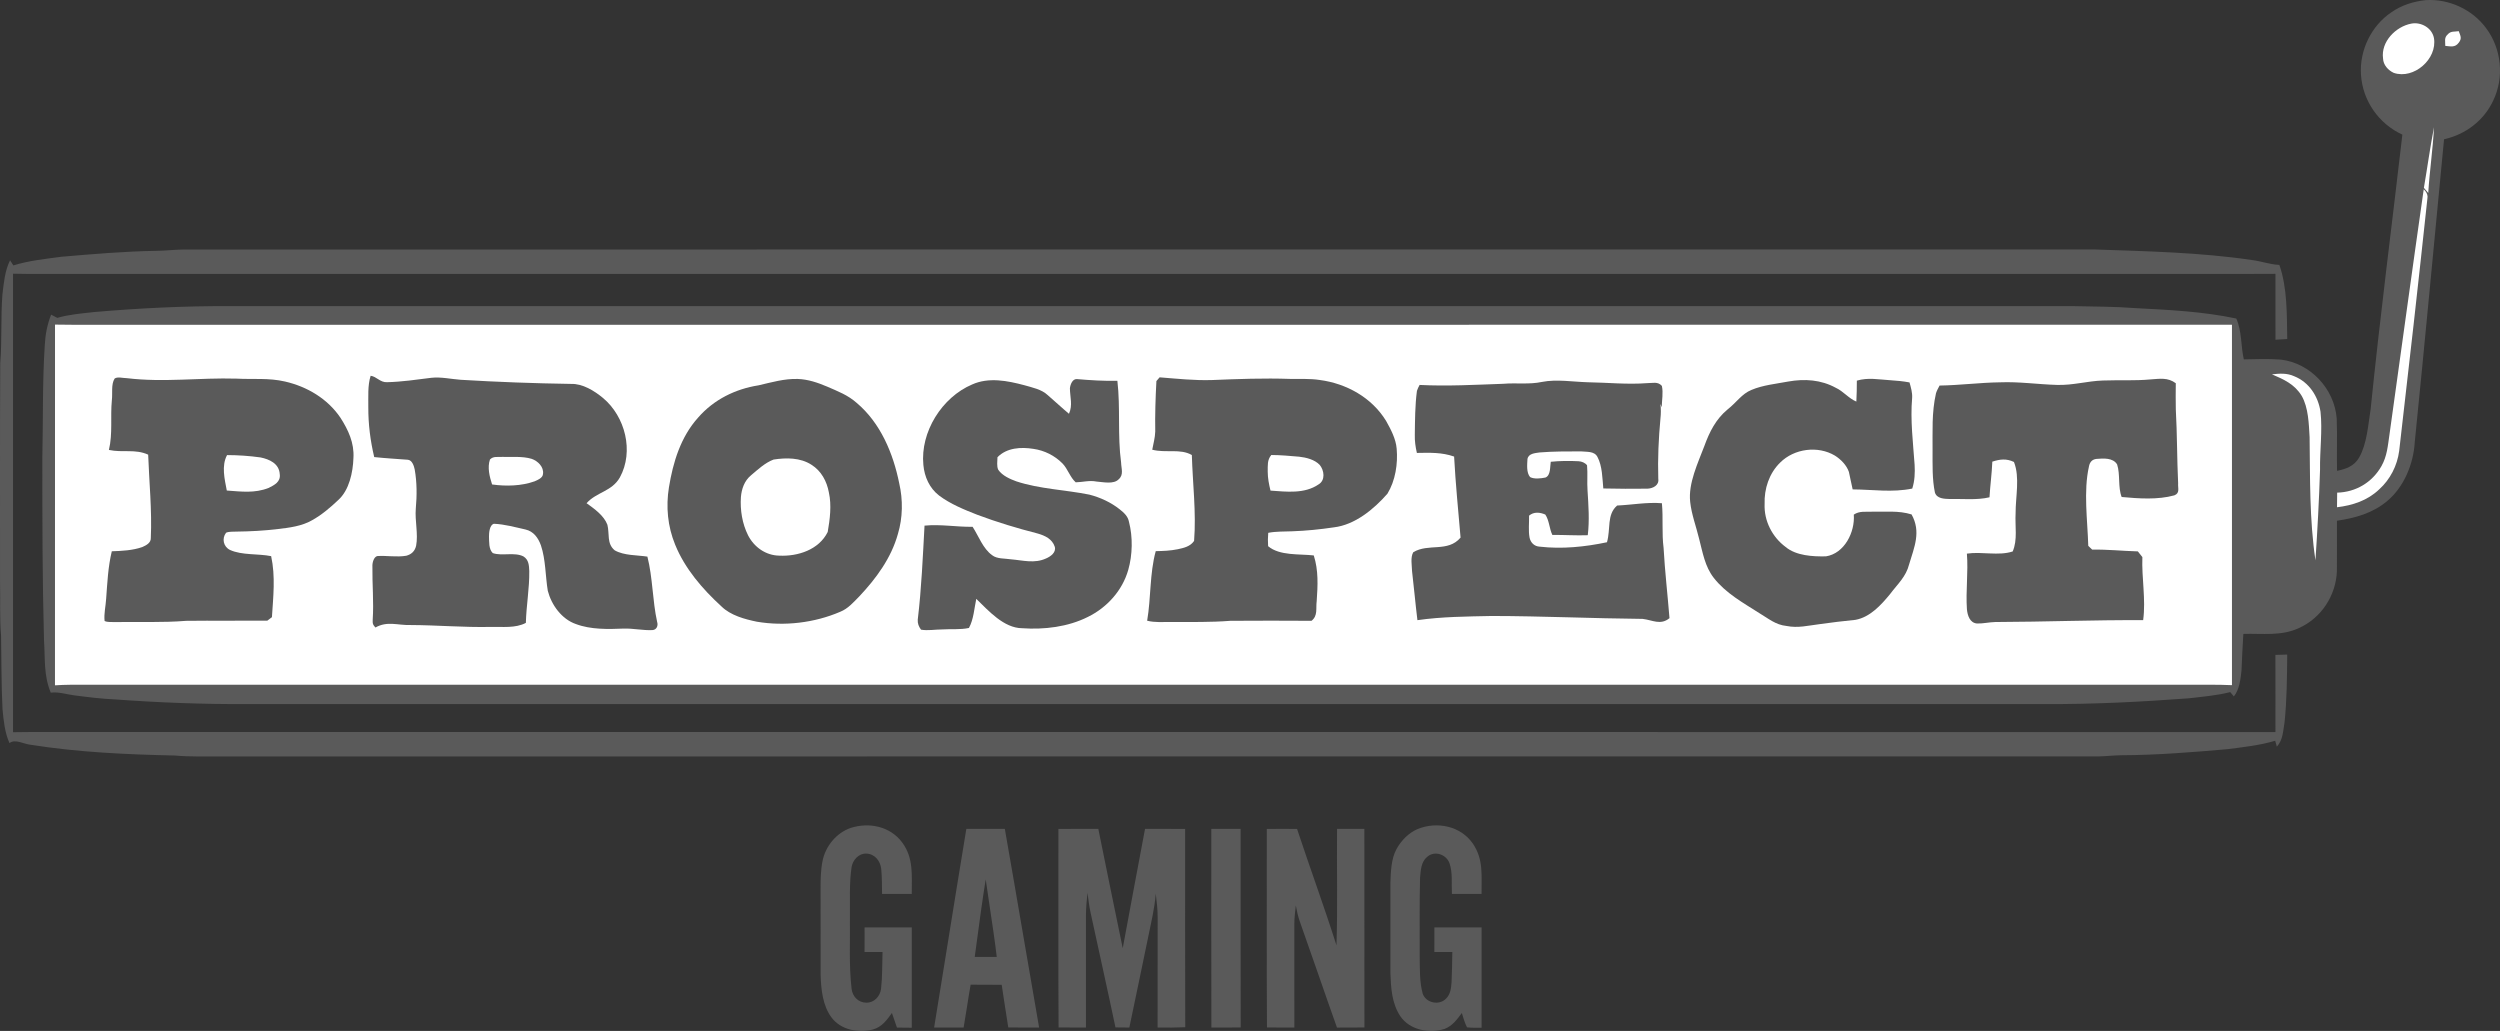
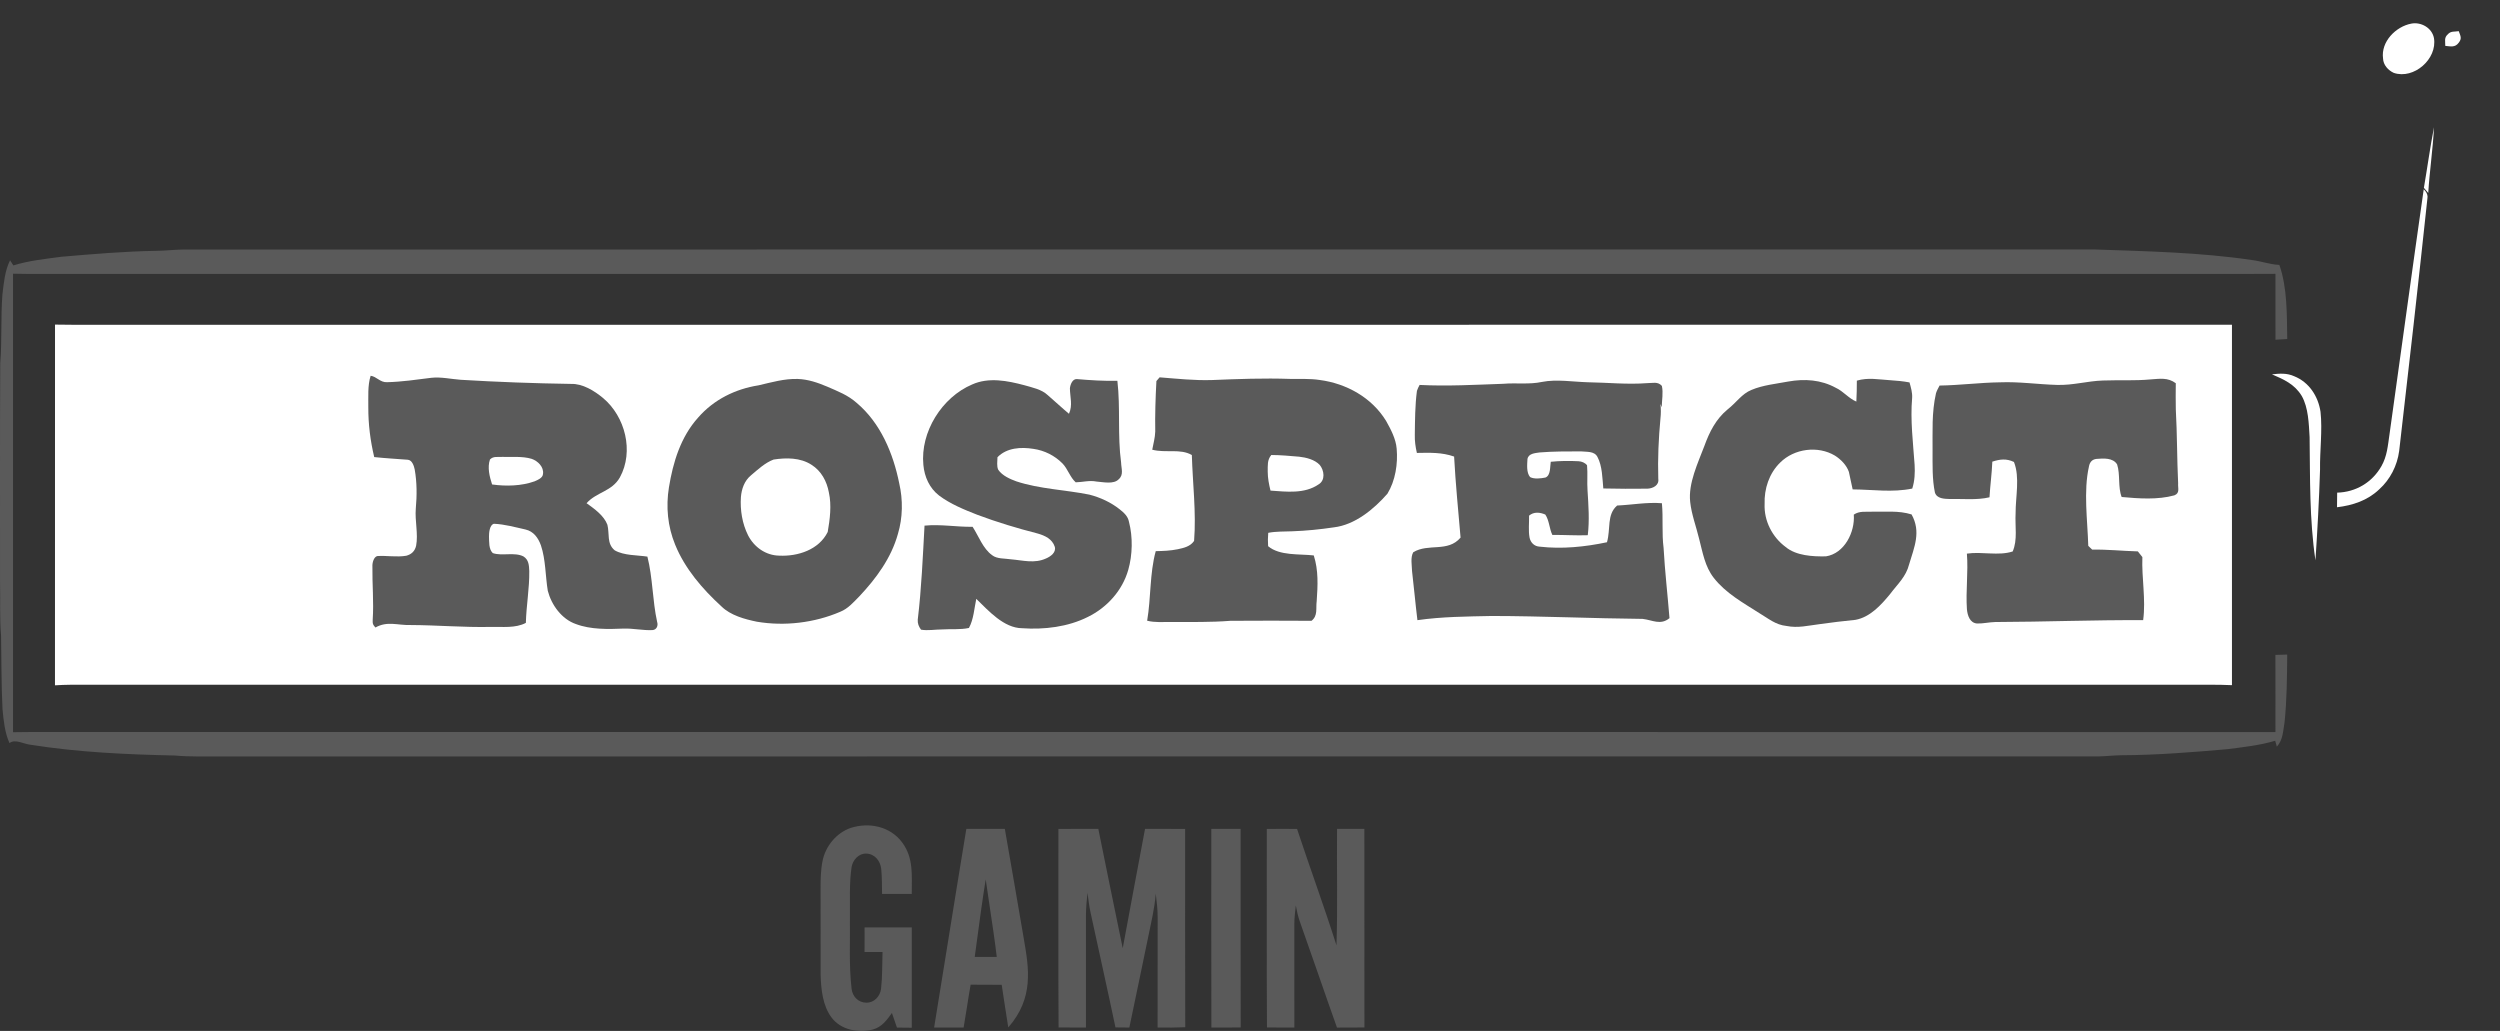
<svg xmlns="http://www.w3.org/2000/svg" width="194" height="80" viewBox="0 0 194 80" fill="none">
  <rect x="0" y="0" width="194" height="80" fill="#333333" stroke="none" />
  <g clip-path="url(#clip0_1528_13766)">
-     <path d="M188.251 0.009C190.034 -0.097 191.839 0.724 192.912 2.172C194.119 3.772 194.343 5.988 193.477 7.799C192.754 9.36 191.315 10.439 189.658 10.808C188.907 18.639 188.176 26.485 187.385 34.311C187.285 36.017 186.541 37.816 185.208 38.913C184.082 39.834 182.76 40.201 181.347 40.409C181.342 41.711 181.358 43.016 181.343 44.318C181.276 46.212 180.123 47.966 178.4 48.735C177.023 49.381 175.566 49.145 174.084 49.191C174.023 50.136 173.982 51.08 173.942 52.024C173.869 52.691 173.782 53.513 173.348 54.042C173.254 53.929 173.159 53.818 173.065 53.707C171.995 53.977 170.94 54.06 169.849 54.189C166.153 54.465 162.458 54.651 158.751 54.637C112.249 54.637 65.749 54.638 19.247 54.637C15.809 54.654 12.37 54.526 8.94 54.275C7.869 54.23 6.813 54.095 5.75 53.958C5.13 53.879 4.574 53.673 3.939 53.75C3.376 52.395 3.513 51.119 3.415 49.686C3.287 44.97 3.284 40.251 3.285 35.533C3.353 32.615 3.285 29.671 3.476 26.756C3.522 25.928 3.667 25.19 3.966 24.418C4.126 24.503 4.286 24.586 4.446 24.667C5.398 24.392 6.354 24.324 7.332 24.212C10.833 23.912 14.311 23.74 17.826 23.756C65.511 23.756 113.198 23.755 160.883 23.756C162.48 23.796 164.082 23.783 165.674 23.909C168.329 24.048 170.927 24.167 173.538 24.719C173.984 25.756 173.878 26.824 174.121 27.888C175.079 27.867 176.048 27.832 177.003 27.906C179.293 28.187 181.157 30.172 181.329 32.487C181.381 33.835 181.324 35.188 181.354 36.537C182.068 36.392 182.685 36.168 183.07 35.503C183.686 34.422 183.767 32.948 183.964 31.733C184.683 24.631 185.605 17.553 186.424 10.448C184.594 9.604 183.343 7.83 183.212 5.798C183.087 3.908 184.013 1.991 185.583 0.946C186.376 0.393 187.298 0.109 188.251 0.009Z" fill="#5A5A5A" />
    <path d="M187.115 1.833C187.876 1.686 188.721 2.161 188.875 2.955C189.148 4.576 187.317 6.18 185.759 5.657C185.322 5.458 184.94 5.04 184.924 4.535C184.749 3.236 185.913 2.061 187.115 1.833Z" fill="white" />
    <path d="M190.799 2.418C190.926 2.78 191.068 2.972 190.798 3.314C190.51 3.706 190.168 3.597 189.754 3.561C189.759 3.212 189.649 2.927 189.946 2.667C190.183 2.389 190.474 2.477 190.799 2.418Z" fill="white" />
    <path d="M188.879 9.873C188.792 11.577 188.537 13.268 188.432 14.972C188.319 14.84 188.207 14.707 188.094 14.576C188.363 13.008 188.574 11.434 188.879 9.873Z" fill="white" />
    <path d="M188.199 14.813C188.352 15.006 188.406 15.205 188.366 15.406C187.667 21.96 186.937 28.448 186.176 34.995C186.025 36.134 185.479 37.206 184.627 37.974C183.717 38.842 182.572 39.216 181.352 39.363C181.353 38.985 181.357 38.607 181.364 38.229C182.808 38.193 184.085 37.435 184.8 36.172C185.24 35.394 185.294 34.601 185.421 33.735C186.311 27.382 187.172 21.039 188.081 14.688L188.199 14.813Z" fill="white" />
    <path d="M12.139 19.465C12.852 19.458 13.559 19.368 14.272 19.363C63.674 19.357 113.08 19.366 162.483 19.357C166.52 19.497 170.735 19.581 174.743 20.178C175.471 20.266 176.142 20.527 176.878 20.556C177.505 22.337 177.457 24.437 177.49 26.307C177.187 26.325 176.883 26.345 176.577 26.363C176.572 24.659 176.573 22.953 176.575 21.249C175.788 21.258 174.999 21.257 174.212 21.257C117.226 21.257 60.24 21.257 3.254 21.257C2.506 21.258 1.759 21.262 1.011 21.239C1.015 33.1 1.013 44.959 1.011 56.819C1.523 56.808 2.033 56.802 2.543 56.802C60.551 56.808 118.567 56.797 176.575 56.809C176.573 54.812 176.575 52.816 176.573 50.82C176.88 50.811 177.185 50.804 177.49 50.795C177.47 52.543 177.464 54.31 177.281 56.052C177.164 56.709 177.164 57.429 176.682 57.938L176.555 57.481C175.344 57.845 174.118 57.969 172.872 58.134C170.148 58.372 167.354 58.596 164.616 58.607C164.022 58.612 163.434 58.689 162.84 58.698C114.266 58.7 65.691 58.698 17.115 58.7C15.928 58.689 14.748 58.739 13.563 58.628C9.84 58.547 6.083 58.381 2.401 57.797C1.887 57.761 1.169 57.308 0.737 57.666C0.364 56.828 0.284 55.941 0.195 55.029C0.103 53.131 0.115 51.228 0.083 49.329C-0.037 47.957 0.039 46.59 0.003 45.214C0.007 39.539 -0.014 33.861 0.019 28.189C0.162 26.406 0.051 24.629 0.188 22.848C0.3 21.93 0.373 21.029 0.78 20.198C0.865 20.33 0.951 20.463 1.036 20.597C2.266 20.216 3.503 20.096 4.771 19.924C7.236 19.714 9.66 19.504 12.139 19.465Z" fill="#5A5A5A" />
    <path d="M4.269 25.189C4.76 25.2 5.252 25.206 5.742 25.204C61.562 25.198 117.383 25.213 173.2 25.197C173.2 34.521 173.198 43.845 173.2 53.169C172.056 53.113 170.918 53.145 169.77 53.136C115.39 53.136 61.011 53.136 6.631 53.136C5.842 53.133 5.055 53.128 4.266 53.181C4.269 43.85 4.264 34.521 4.269 25.189Z" fill="white" />
    <path d="M178.028 29.195C179.181 29.657 179.888 30.741 180.072 31.953C180.231 33.397 180.011 34.995 180.036 36.428C179.962 38.781 179.835 41.135 179.679 43.482C179.207 40.295 179.269 37.129 179.225 33.918C179.165 32.89 179.134 31.635 178.615 30.725C178.069 29.82 177.232 29.444 176.305 29.05C176.899 28.98 177.467 28.942 178.028 29.195Z" fill="white" />
    <path d="M28.762 29.16C29.226 29.218 29.501 29.689 30.038 29.658C31.179 29.631 32.331 29.461 33.464 29.318C34.209 29.232 35.007 29.418 35.757 29.472C38.605 29.644 41.452 29.748 44.306 29.791C45.209 29.76 46.114 30.323 46.789 30.88C48.518 32.321 49.209 35.026 48.102 37.047C47.48 38.146 46.283 38.183 45.518 39.049C46.115 39.477 46.867 40.005 47.134 40.722C47.312 41.426 47.068 42.177 47.699 42.704C48.419 43.118 49.43 43.071 50.238 43.193C50.656 44.839 50.628 46.601 50.995 48.265C51.088 48.552 50.956 48.864 50.645 48.894C49.895 48.934 49.144 48.753 48.39 48.778C47.192 48.828 45.831 48.86 44.69 48.426C43.589 48.048 42.792 46.945 42.508 45.843C42.321 44.716 42.346 43.417 41.978 42.328C41.769 41.743 41.41 41.231 40.775 41.088C39.976 40.912 39.149 40.677 38.33 40.645C37.994 40.724 37.944 41.346 37.946 41.627C37.964 42.05 37.916 42.603 38.239 42.92C38.95 43.168 39.921 42.824 40.619 43.178C41.035 43.44 41.051 43.865 41.072 44.313C41.09 45.653 40.841 46.991 40.807 48.335C39.992 48.767 38.98 48.627 38.083 48.649C36.002 48.694 33.934 48.511 31.854 48.502C30.857 48.532 30.061 48.17 29.134 48.695C28.917 48.45 28.913 48.416 28.922 48.086C29.013 46.705 28.881 45.334 28.899 43.954C28.881 43.695 28.998 43.218 29.276 43.15C30.001 43.1 30.795 43.254 31.529 43.125C31.934 43.016 32.196 42.768 32.291 42.349C32.464 41.439 32.188 40.414 32.265 39.475C32.357 38.47 32.359 37.427 32.181 36.431C32.126 36.155 31.98 35.709 31.652 35.677C30.781 35.61 29.908 35.562 29.039 35.469C28.735 34.184 28.576 32.914 28.581 31.592C28.59 30.805 28.52 29.913 28.762 29.16Z" fill="#5A5A5A" />
-     <path d="M8.895 29.377C9.117 29.21 9.568 29.35 9.837 29.345C12.717 29.694 15.47 29.296 18.362 29.382C19.648 29.451 20.844 29.312 22.116 29.606C23.828 29.999 25.42 30.938 26.419 32.417C27.03 33.371 27.496 34.367 27.427 35.533C27.391 36.642 27.103 38.044 26.239 38.81C25.626 39.394 24.949 39.966 24.208 40.376C23.43 40.826 22.449 40.953 21.571 41.052C20.505 41.184 19.435 41.238 18.36 41.252C18.099 41.27 17.789 41.233 17.544 41.34C17.199 41.788 17.334 42.422 17.843 42.673C18.774 43.102 20.028 42.951 21.041 43.157C21.384 44.744 21.203 46.294 21.102 47.892C20.983 47.982 20.864 48.073 20.745 48.163C18.646 48.181 16.545 48.152 14.447 48.177C12.611 48.324 10.78 48.244 8.941 48.272C8.678 48.258 8.36 48.303 8.117 48.19C8.054 47.627 8.204 47.034 8.237 46.466C8.33 45.225 8.383 43.995 8.676 42.779C9.449 42.754 10.301 42.713 11.038 42.453C11.34 42.32 11.72 42.132 11.703 41.745C11.8 39.609 11.573 37.377 11.498 35.281C10.475 34.82 9.544 35.146 8.451 34.915C8.758 33.63 8.554 32.364 8.68 31.056C8.747 30.538 8.607 29.827 8.895 29.377Z" fill="#5A5A5A" />
    <path d="M89.986 29.281C91.346 29.387 92.694 29.536 94.061 29.491C96.069 29.409 98.092 29.333 100.103 29.403C100.882 29.421 101.637 29.367 102.414 29.487C104.482 29.76 106.455 30.851 107.564 32.669C107.926 33.314 108.321 34.063 108.381 34.812C108.486 35.982 108.283 37.299 107.665 38.31C106.613 39.514 105.141 40.73 103.509 40.922C102.44 41.081 101.359 41.191 100.279 41.228C99.654 41.255 99.035 41.228 98.415 41.347C98.385 41.696 98.381 42.035 98.406 42.384C99.303 43.144 100.838 42.972 101.949 43.102C102.321 44.274 102.259 45.435 102.176 46.641C102.097 47.231 102.282 47.766 101.775 48.175C99.677 48.162 97.578 48.16 95.481 48.175C93.941 48.295 92.405 48.264 90.863 48.266C90.235 48.259 89.638 48.322 89.019 48.168C89.323 46.397 89.208 44.504 89.686 42.769C90.26 42.76 90.829 42.737 91.394 42.621C91.868 42.52 92.371 42.406 92.661 41.974C92.835 39.793 92.55 37.5 92.487 35.31C91.593 34.789 90.453 35.172 89.414 34.897C89.501 34.432 89.634 33.958 89.647 33.485C89.624 32.18 89.668 30.872 89.737 29.57C89.819 29.471 89.901 29.374 89.986 29.281Z" fill="#5A5A5A" />
    <path d="M61.903 29.407C62.713 29.437 63.438 29.686 64.179 29.998C65.004 30.36 65.795 30.654 66.479 31.265C68.324 32.816 69.312 35.178 69.779 37.501C70.076 38.79 70.058 40.171 69.676 41.44C69.159 43.303 67.989 44.891 66.685 46.275C66.23 46.736 65.809 47.232 65.198 47.476C63.198 48.336 60.877 48.608 58.736 48.245C57.798 48.053 56.691 47.754 55.989 47.062C54.517 45.715 53.145 44.131 52.388 42.257C51.811 40.85 51.667 39.316 51.91 37.817C52.23 35.853 52.824 33.904 54.178 32.4C55.395 31.005 57.057 30.186 58.866 29.901C59.865 29.67 60.863 29.376 61.903 29.407Z" fill="#5A5A5A" />
    <path d="M79.487 29.892C80.104 30.073 80.825 30.209 81.303 30.661C81.858 31.137 82.391 31.641 82.953 32.11C83.255 31.433 83.034 30.838 83.025 30.139C83.052 29.849 83.221 29.39 83.569 29.417C84.618 29.509 85.657 29.57 86.709 29.552C86.953 31.646 86.713 33.789 86.997 35.891C87.01 36.367 87.218 36.833 86.812 37.191C86.421 37.603 85.593 37.404 85.091 37.369C84.532 37.258 84.026 37.415 83.477 37.428C83.04 37.046 82.858 36.38 82.446 35.961C81.838 35.348 81.044 34.953 80.195 34.832C79.231 34.678 78.13 34.737 77.404 35.48C77.403 35.787 77.328 36.177 77.467 36.459C77.779 36.912 78.375 37.175 78.876 37.356C80.676 37.949 82.663 38.007 84.534 38.383C85.382 38.601 86.208 38.981 86.898 39.531C87.228 39.798 87.527 40.058 87.61 40.501C87.914 41.681 87.886 43.054 87.552 44.226C87.093 45.831 85.906 47.141 84.429 47.868C82.883 48.651 81.025 48.871 79.315 48.75C77.898 48.737 76.706 47.393 75.759 46.471C75.604 47.202 75.553 48.071 75.19 48.73C74.517 48.877 73.786 48.798 73.095 48.845C72.564 48.845 71.993 48.954 71.471 48.862C71.295 48.617 71.201 48.397 71.217 48.087C71.508 45.67 71.609 43.221 71.743 40.789C72.994 40.667 74.209 40.897 75.475 40.88C75.947 41.611 76.28 42.577 76.989 43.083C77.371 43.385 77.964 43.326 78.433 43.401C79.379 43.478 80.276 43.753 81.183 43.332C81.527 43.183 81.968 42.873 81.853 42.436C81.657 41.825 81.087 41.561 80.52 41.4C78.942 40.995 77.376 40.524 75.851 39.952C74.833 39.555 73.747 39.112 72.869 38.451C72.126 37.876 71.739 37.007 71.654 36.082C71.405 33.515 73.099 30.827 75.437 29.835C76.724 29.256 78.179 29.544 79.487 29.892Z" fill="#5A5A5A" />
    <path d="M123.204 29.663C124.754 29.686 126.277 29.851 127.828 29.731C128.251 29.735 128.637 29.586 128.961 29.944C129.081 30.471 128.959 31.068 128.95 31.607C128.914 31.519 128.881 31.433 128.85 31.345C128.895 31.736 128.893 32.098 128.85 32.489C128.705 34.044 128.634 35.593 128.683 37.156C128.761 37.663 128.265 37.905 127.841 37.921C126.7 37.934 125.556 37.934 124.416 37.905C124.343 37.124 124.341 36.16 123.963 35.459C123.723 34.986 123.115 35.078 122.676 35.027C121.612 35.029 120.531 35.024 119.471 35.11C119.126 35.165 118.609 35.183 118.532 35.619C118.509 36.049 118.438 36.67 118.735 37.022C119.06 37.195 119.579 37.127 119.932 37.056C120.345 36.882 120.274 36.212 120.339 35.834C121.056 35.76 121.781 35.755 122.5 35.792C122.735 35.803 123.01 35.913 123.155 36.106C123.213 36.751 123.146 37.403 123.192 38.05C123.264 39.216 123.352 40.367 123.211 41.533C122.294 41.567 121.379 41.501 120.462 41.51C120.221 41.006 120.224 40.381 119.914 39.928C119.492 39.748 119.026 39.7 118.655 40.014C118.67 40.575 118.592 41.167 118.694 41.721C118.779 42.119 119.067 42.398 119.476 42.42C121.209 42.621 123 42.438 124.701 42.078C125.001 41.049 124.668 39.937 125.49 39.229C126.659 39.177 127.789 38.957 128.964 39.05C129.074 40.205 128.946 41.365 129.095 42.522C129.195 44.343 129.408 46.152 129.552 47.969C128.857 48.542 128.234 48.114 127.466 48.026C123.529 47.989 119.696 47.806 115.746 47.8C113.834 47.842 111.886 47.852 109.992 48.125C109.835 46.856 109.725 45.582 109.574 44.31C109.565 43.864 109.438 43.257 109.668 42.855C110.843 42.135 112.351 42.886 113.34 41.718C113.16 39.625 112.952 37.527 112.839 35.429C111.886 35.092 110.944 35.131 109.95 35.147C109.841 34.681 109.776 34.221 109.789 33.741C109.805 32.608 109.805 31.455 109.954 30.331C110.008 30.172 110.077 30.018 110.161 29.871C112.314 29.982 114.484 29.857 116.638 29.783C117.671 29.695 118.661 29.851 119.665 29.636C120.793 29.414 122.058 29.631 123.204 29.663Z" fill="#5A5A5A" />
    <path d="M138.775 29.606C140.034 29.382 141.309 29.466 142.447 30.088C143.051 30.362 143.446 30.911 144.053 31.163C144.082 30.622 144.091 30.081 144.091 29.538C144.975 29.278 145.774 29.45 146.669 29.504C147.176 29.535 147.679 29.583 148.178 29.676C148.288 30.076 148.405 30.452 148.382 30.873C148.231 32.588 148.455 34.354 148.574 36.067C148.609 36.696 148.583 37.311 148.391 37.914C146.82 38.23 145.391 37.991 143.766 37.977C143.653 37.527 143.584 37.069 143.474 36.619C143.294 36.094 142.849 35.644 142.388 35.354C141.069 34.568 139.23 34.807 138.142 35.895C137.286 36.727 136.893 37.932 136.934 39.115C136.88 40.417 137.528 41.679 138.564 42.444C139.379 43.128 140.68 43.195 141.692 43.173C143.131 42.953 143.959 41.286 143.854 39.934C144.295 39.64 144.746 39.729 145.248 39.708C146.317 39.737 147.294 39.599 148.338 39.919C149.09 41.27 148.549 42.447 148.149 43.789C147.906 44.761 147.256 45.318 146.673 46.095C145.981 46.946 145.107 47.898 143.982 48.1C143.045 48.195 142.115 48.303 141.182 48.437C140.303 48.545 139.524 48.754 138.634 48.575C137.78 48.489 137.224 47.993 136.509 47.57C135.249 46.764 133.929 46.043 132.989 44.843C132.294 43.952 132.131 42.87 131.85 41.802C131.624 40.865 131.258 39.905 131.158 38.946C130.998 37.509 131.761 35.929 132.26 34.605C132.655 33.517 133.154 32.52 134.06 31.772C134.736 31.247 135.166 30.556 135.916 30.257C136.799 29.882 137.835 29.784 138.775 29.606Z" fill="#5A5A5A" />
    <path d="M168.841 29.739C168.836 30.417 168.826 31.092 168.843 31.769C168.95 33.678 168.932 35.593 169.023 37.503C168.993 37.883 169.181 38.257 168.734 38.438C167.441 38.796 165.965 38.689 164.641 38.567C164.343 37.822 164.543 36.818 164.289 36.041C163.967 35.507 163.219 35.568 162.687 35.611C162.346 35.647 162.162 35.869 162.103 36.197C161.668 38.133 161.993 40.373 162.05 42.358C162.151 42.457 162.253 42.554 162.353 42.65C163.539 42.629 164.713 42.756 165.897 42.788C166.014 42.937 166.13 43.084 166.248 43.233C166.188 44.867 166.526 46.51 166.309 48.124C162.483 48.103 158.659 48.257 154.833 48.269C154.36 48.28 153.889 48.397 153.417 48.384C152.857 48.336 152.681 47.764 152.633 47.284C152.533 45.845 152.747 44.406 152.631 42.962C153.791 42.785 155.078 43.154 156.184 42.794C156.578 41.903 156.355 40.818 156.411 39.832C156.402 38.569 156.758 37.041 156.283 35.849C155.703 35.57 155.195 35.632 154.604 35.824C154.568 36.75 154.438 37.666 154.385 38.59C153.391 38.825 152.327 38.698 151.285 38.723C150.875 38.71 150.301 38.7 150.15 38.223C149.932 37.195 149.97 36.044 149.967 34.994C149.979 33.454 149.889 32.035 150.234 30.512C150.301 30.3 150.41 30.116 150.511 29.919C152.075 29.897 153.63 29.689 155.195 29.668C156.693 29.608 158.147 29.829 159.638 29.87C160.866 29.906 161.973 29.567 163.183 29.528C164.422 29.481 165.648 29.558 166.887 29.442C167.601 29.393 168.227 29.277 168.841 29.739Z" fill="#5A5A5A" />
    <path d="M20.22 35.497C20.912 35.639 21.66 35.977 21.708 36.787C21.793 37.393 21.299 37.635 20.846 37.864C19.755 38.291 18.727 38.147 17.599 38.065C17.432 37.187 17.172 36.142 17.62 35.315C18.475 35.316 19.374 35.377 20.22 35.497Z" fill="white" />
    <path d="M100.808 35.439C101.356 35.497 102.017 35.663 102.408 36.075C102.76 36.498 102.866 37.267 102.322 37.589C101.231 38.338 99.833 38.159 98.591 38.071C98.471 37.588 98.377 37.1 98.375 36.6C98.384 36.122 98.326 35.697 98.653 35.309C99.372 35.31 100.092 35.379 100.808 35.439Z" fill="white" />
    <path d="M38.021 35.656C38.295 35.378 38.618 35.484 38.972 35.455C39.713 35.477 40.537 35.391 41.25 35.604C41.73 35.765 42.217 36.233 42.137 36.781C42.119 37.089 41.73 37.243 41.49 37.349C40.456 37.718 39.265 37.747 38.186 37.594C37.989 36.989 37.809 36.279 38.021 35.656Z" fill="white" />
    <path d="M60.031 35.661C61.013 35.51 62.101 35.505 62.968 36.064C63.732 36.542 64.162 37.345 64.322 38.221C64.541 39.207 64.402 40.298 64.23 41.282C63.547 42.663 61.918 43.186 60.473 43.118C59.425 43.102 58.527 42.464 58.051 41.543C57.599 40.64 57.427 39.581 57.495 38.576C57.544 37.944 57.767 37.311 58.264 36.897C58.795 36.446 59.371 35.906 60.031 35.661Z" fill="white" />
    <path d="M69.997 65.358C70.916 66.585 70.742 67.931 70.752 69.37C69.985 69.37 69.215 69.371 68.448 69.368C68.437 68.721 68.446 68.069 68.383 67.425C68.318 66.809 67.877 66.255 67.225 66.239C66.64 66.216 66.18 66.728 66.084 67.277C65.897 68.543 65.967 69.894 65.953 71.188C65.979 73.025 65.871 74.902 66.082 76.714C66.139 77.323 66.608 77.81 67.228 77.807C67.833 77.819 68.291 77.321 68.369 76.744C68.478 75.796 68.451 74.831 68.485 73.876C68.019 73.876 67.555 73.876 67.09 73.874C67.09 73.238 67.09 72.602 67.092 71.964C68.311 71.964 69.532 71.966 70.752 71.964C70.754 74.56 70.754 77.156 70.752 79.752C70.37 79.749 69.987 79.745 69.603 79.74C69.471 79.364 69.341 78.986 69.213 78.608C68.806 79.172 68.437 79.692 67.735 79.89C66.606 80.172 65.242 79.93 64.516 78.943C63.841 78.036 63.713 76.766 63.681 75.669C63.674 73.458 63.683 71.247 63.676 69.038C63.674 68.307 63.683 67.531 63.829 66.814C64.053 65.664 64.913 64.62 66.022 64.245C67.444 63.79 69.068 64.123 69.997 65.358Z" fill="#5A5A5A" />
-     <path d="M114.299 65.472C115.138 66.709 114.951 67.956 114.969 69.369C114.203 69.369 113.435 69.369 112.669 69.369C112.623 68.597 112.743 67.7 112.474 66.969C112.209 66.279 111.307 65.99 110.742 66.497C110.265 66.895 110.248 67.556 110.196 68.131C110.144 70.165 110.178 72.2 110.169 74.234C110.183 75.164 110.15 76.189 110.397 77.092C110.644 77.839 111.685 78.048 112.216 77.491C112.568 77.138 112.605 76.68 112.641 76.207C112.68 75.431 112.685 74.653 112.701 73.877C112.236 73.876 111.77 73.876 111.307 73.876C111.307 73.238 111.307 72.602 111.308 71.964C112.529 71.966 113.75 71.964 114.971 71.964C114.971 74.56 114.969 77.156 114.971 79.752C114.596 79.751 114.214 79.765 113.84 79.722C113.662 79.373 113.555 78.982 113.439 78.609C113.053 79.122 112.719 79.604 112.097 79.844C110.924 80.215 109.398 79.942 108.669 78.862C108.001 77.878 107.935 76.64 107.895 75.488C107.896 73.159 107.896 70.83 107.895 68.5C107.928 67.651 107.951 66.659 108.363 65.899C108.726 65.229 109.309 64.63 110.012 64.331C111.509 63.725 113.353 64.089 114.299 65.472Z" fill="#5A5A5A" />
    <path d="M82.132 64.327C83.164 64.316 84.197 64.322 85.229 64.322C85.864 67.409 86.477 70.501 87.124 73.585C87.701 70.498 88.268 67.407 88.855 64.322C89.892 64.323 90.929 64.316 91.966 64.327C91.971 69.455 91.955 74.585 91.975 79.713C91.261 79.746 90.546 79.743 89.83 79.736C89.832 76.887 89.825 74.038 89.834 71.189C89.836 70.571 89.763 69.962 89.688 69.351C89.594 70.523 89.313 71.65 89.082 72.798C88.595 75.109 88.131 77.426 87.637 79.737C87.278 79.734 86.919 79.73 86.56 79.727C85.938 76.76 85.272 73.8 84.632 70.836C84.518 70.32 84.46 69.799 84.39 69.278C84.33 69.855 84.273 70.43 84.27 71.01C84.271 73.918 84.271 76.83 84.27 79.737C83.562 79.736 82.853 79.741 82.146 79.732C82.112 74.599 82.141 69.462 82.132 64.327Z" fill="#5A5A5A" />
    <path d="M93.998 64.322C94.757 64.32 95.514 64.32 96.272 64.322C96.276 69.457 96.265 74.594 96.278 79.729C95.519 79.741 94.76 79.737 94.003 79.739C93.99 74.601 93.999 69.46 93.998 64.322Z" fill="#5A5A5A" />
    <path d="M98.303 64.327C99.085 64.318 99.868 64.318 100.651 64.326C101.649 67.344 102.751 70.333 103.711 73.363C103.808 70.355 103.727 67.334 103.755 64.322C104.461 64.32 105.168 64.32 105.875 64.322C105.879 69.459 105.87 74.596 105.879 79.732C105.17 79.74 104.459 79.74 103.75 79.74C102.774 77.004 101.842 74.25 100.867 71.514C100.72 71.107 100.638 70.688 100.556 70.267C100.502 70.754 100.438 71.236 100.44 71.727C100.446 74.397 100.441 77.068 100.441 79.738C99.734 79.736 99.025 79.741 98.317 79.732C98.285 74.599 98.312 69.462 98.303 64.327Z" fill="#5A5A5A" />
-     <path fill-rule="evenodd" clip-rule="evenodd" d="M77.974 64.318C76.979 64.32 75.984 64.32 74.989 64.318C74.478 67.403 73.981 70.494 73.483 73.585C73.153 75.636 72.822 77.687 72.488 79.736H74.777C74.87 79.212 74.952 78.686 75.034 78.16C75.125 77.577 75.215 76.994 75.321 76.412C75.54 76.413 75.759 76.413 75.978 76.413C76.562 76.413 77.147 76.414 77.733 76.421C77.877 77.416 78.034 78.41 78.191 79.403C78.208 79.512 78.225 79.62 78.243 79.729C79.039 79.74 79.837 79.738 80.635 79.734C80.237 77.451 79.846 75.167 79.454 72.882C78.964 70.027 78.475 67.171 77.974 64.318ZM76.828 70.533C76.713 69.769 76.598 69.005 76.492 68.24C76.247 69.746 76.043 71.264 75.839 72.78C75.773 73.272 75.707 73.765 75.639 74.257C75.924 74.257 76.209 74.257 76.494 74.258C76.779 74.258 77.063 74.259 77.349 74.259C77.202 73.013 77.015 71.773 76.828 70.533Z" fill="#5A5A5A" />
+     <path fill-rule="evenodd" clip-rule="evenodd" d="M77.974 64.318C76.979 64.32 75.984 64.32 74.989 64.318C74.478 67.403 73.981 70.494 73.483 73.585C73.153 75.636 72.822 77.687 72.488 79.736H74.777C74.87 79.212 74.952 78.686 75.034 78.16C75.125 77.577 75.215 76.994 75.321 76.412C75.54 76.413 75.759 76.413 75.978 76.413C76.562 76.413 77.147 76.414 77.733 76.421C77.877 77.416 78.034 78.41 78.191 79.403C78.208 79.512 78.225 79.62 78.243 79.729C80.237 77.451 79.846 75.167 79.454 72.882C78.964 70.027 78.475 67.171 77.974 64.318ZM76.828 70.533C76.713 69.769 76.598 69.005 76.492 68.24C76.247 69.746 76.043 71.264 75.839 72.78C75.773 73.272 75.707 73.765 75.639 74.257C75.924 74.257 76.209 74.257 76.494 74.258C76.779 74.258 77.063 74.259 77.349 74.259C77.202 73.013 77.015 71.773 76.828 70.533Z" fill="#5A5A5A" />
  </g>
  <defs>
    <clipPath id="clip0_1528_13766">
      <rect width="194" height="80" fill="white" />
    </clipPath>
  </defs>
</svg>